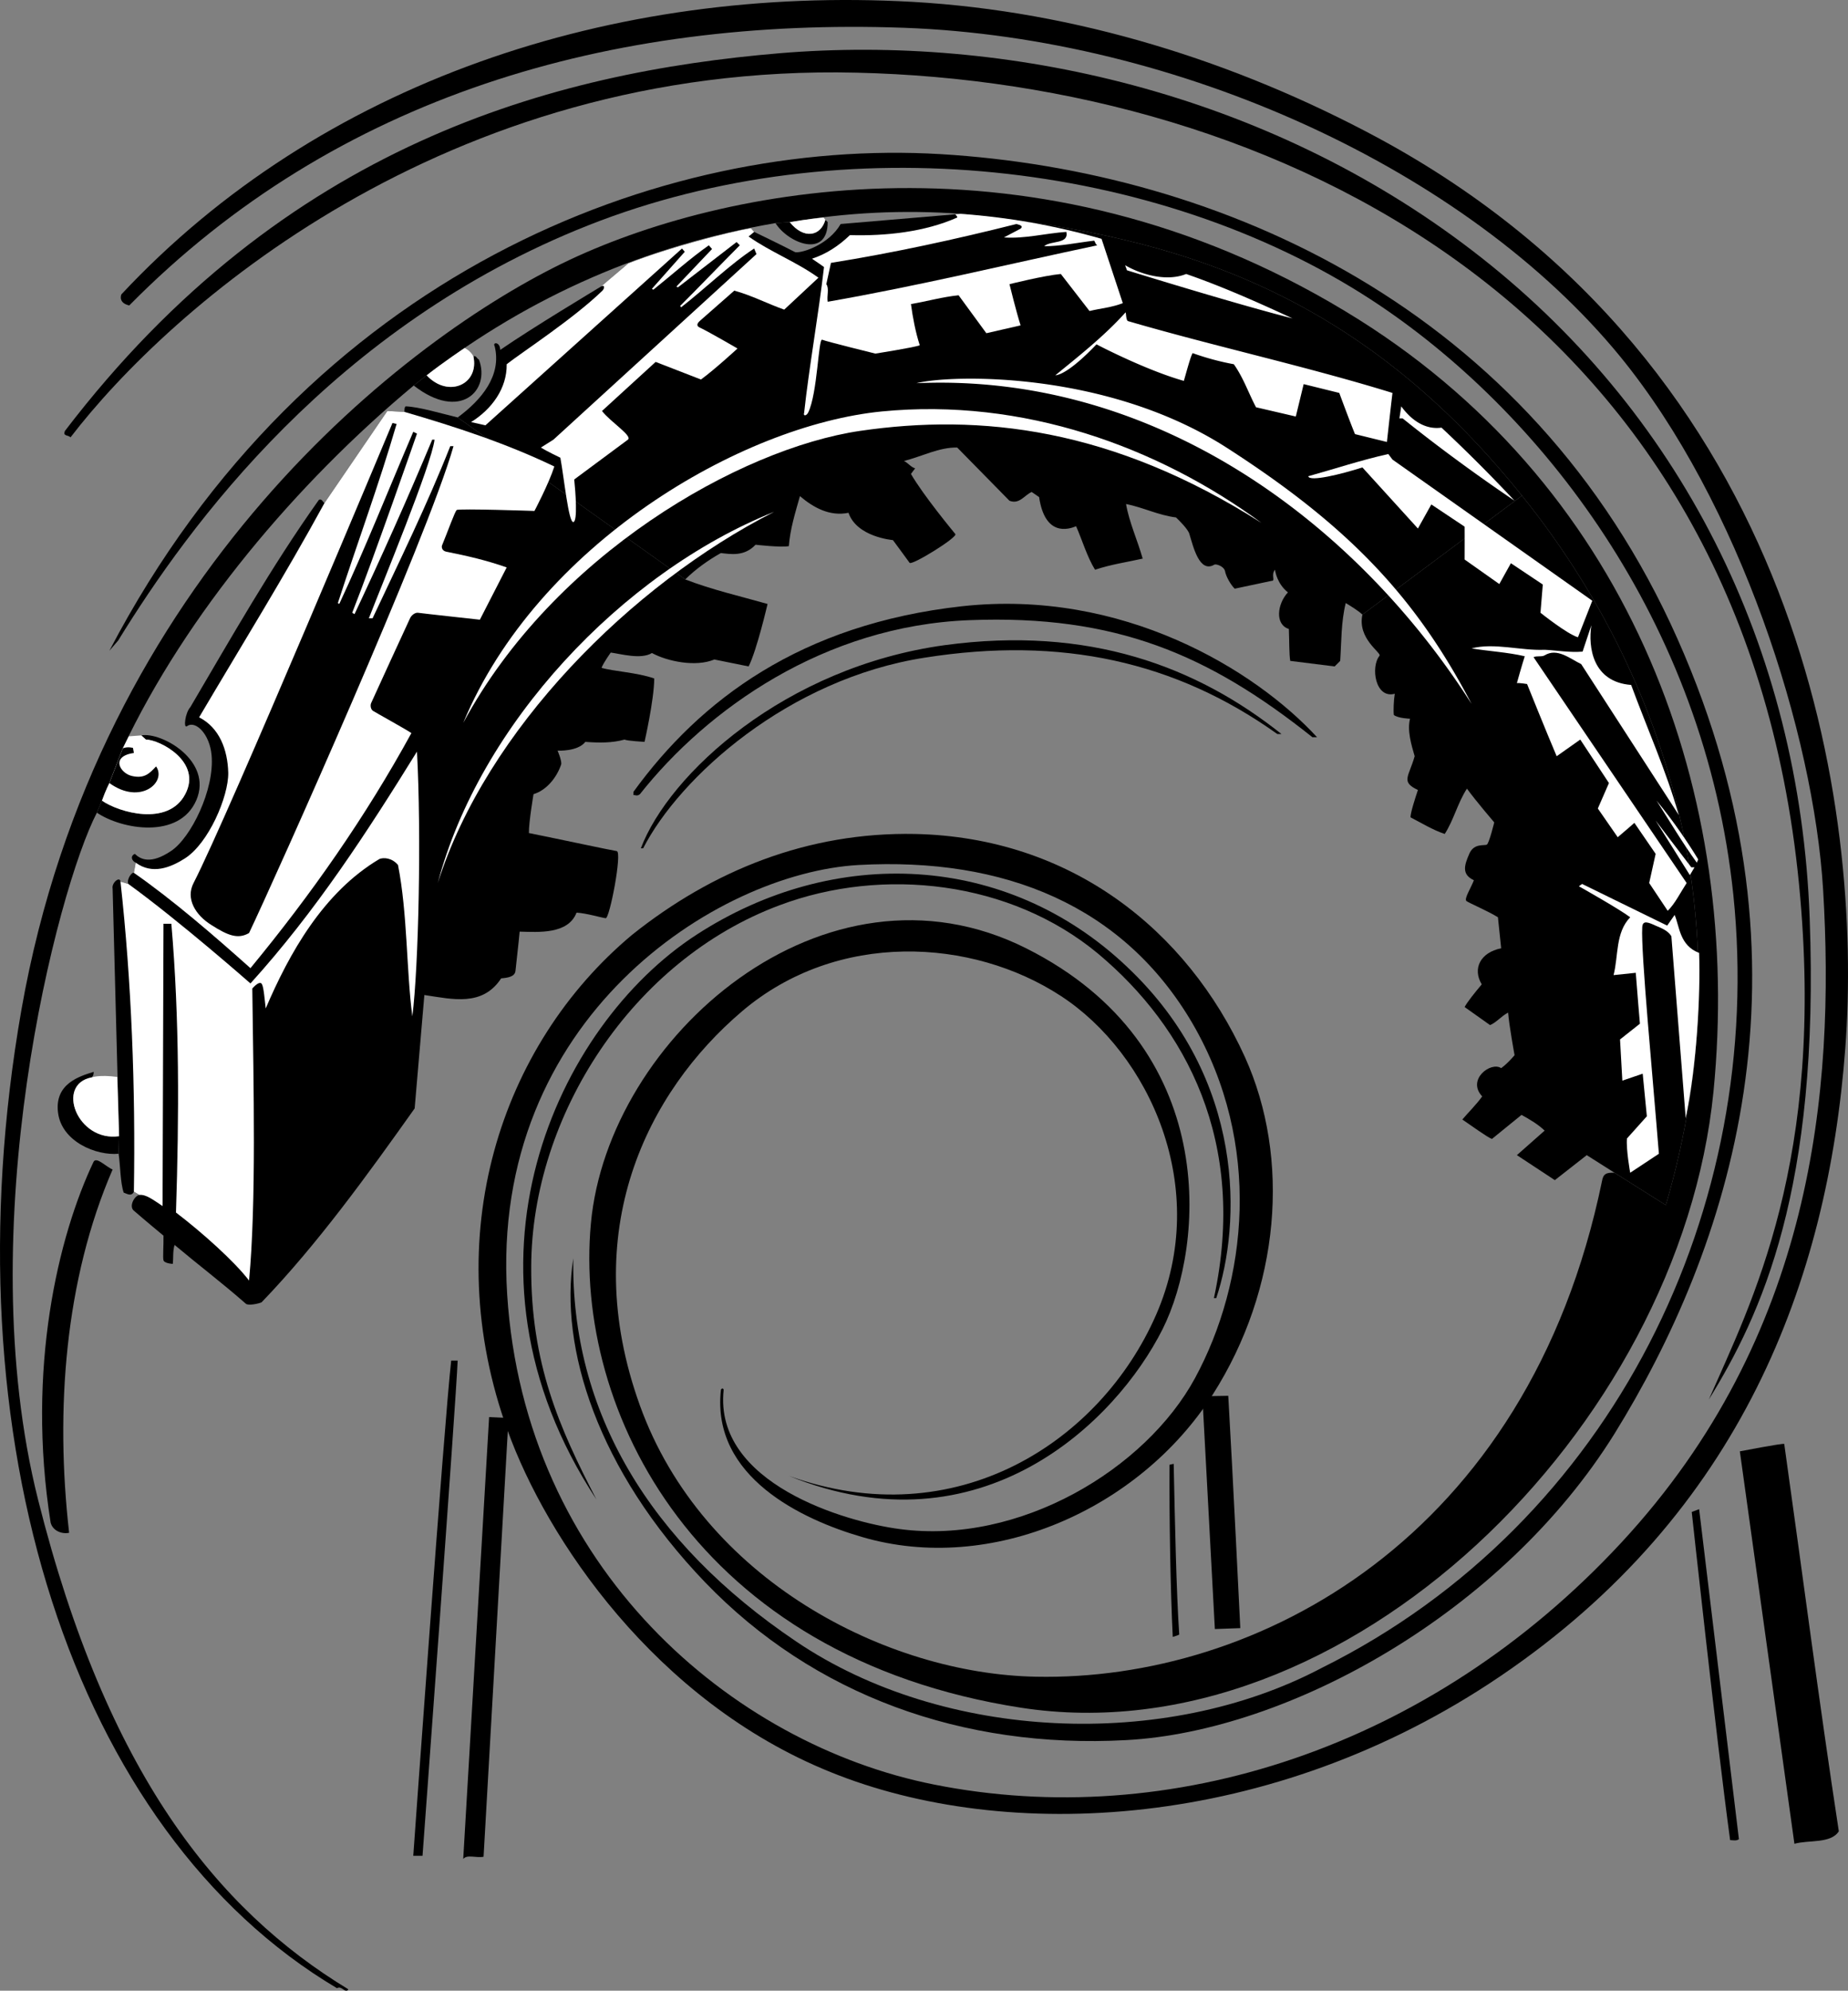
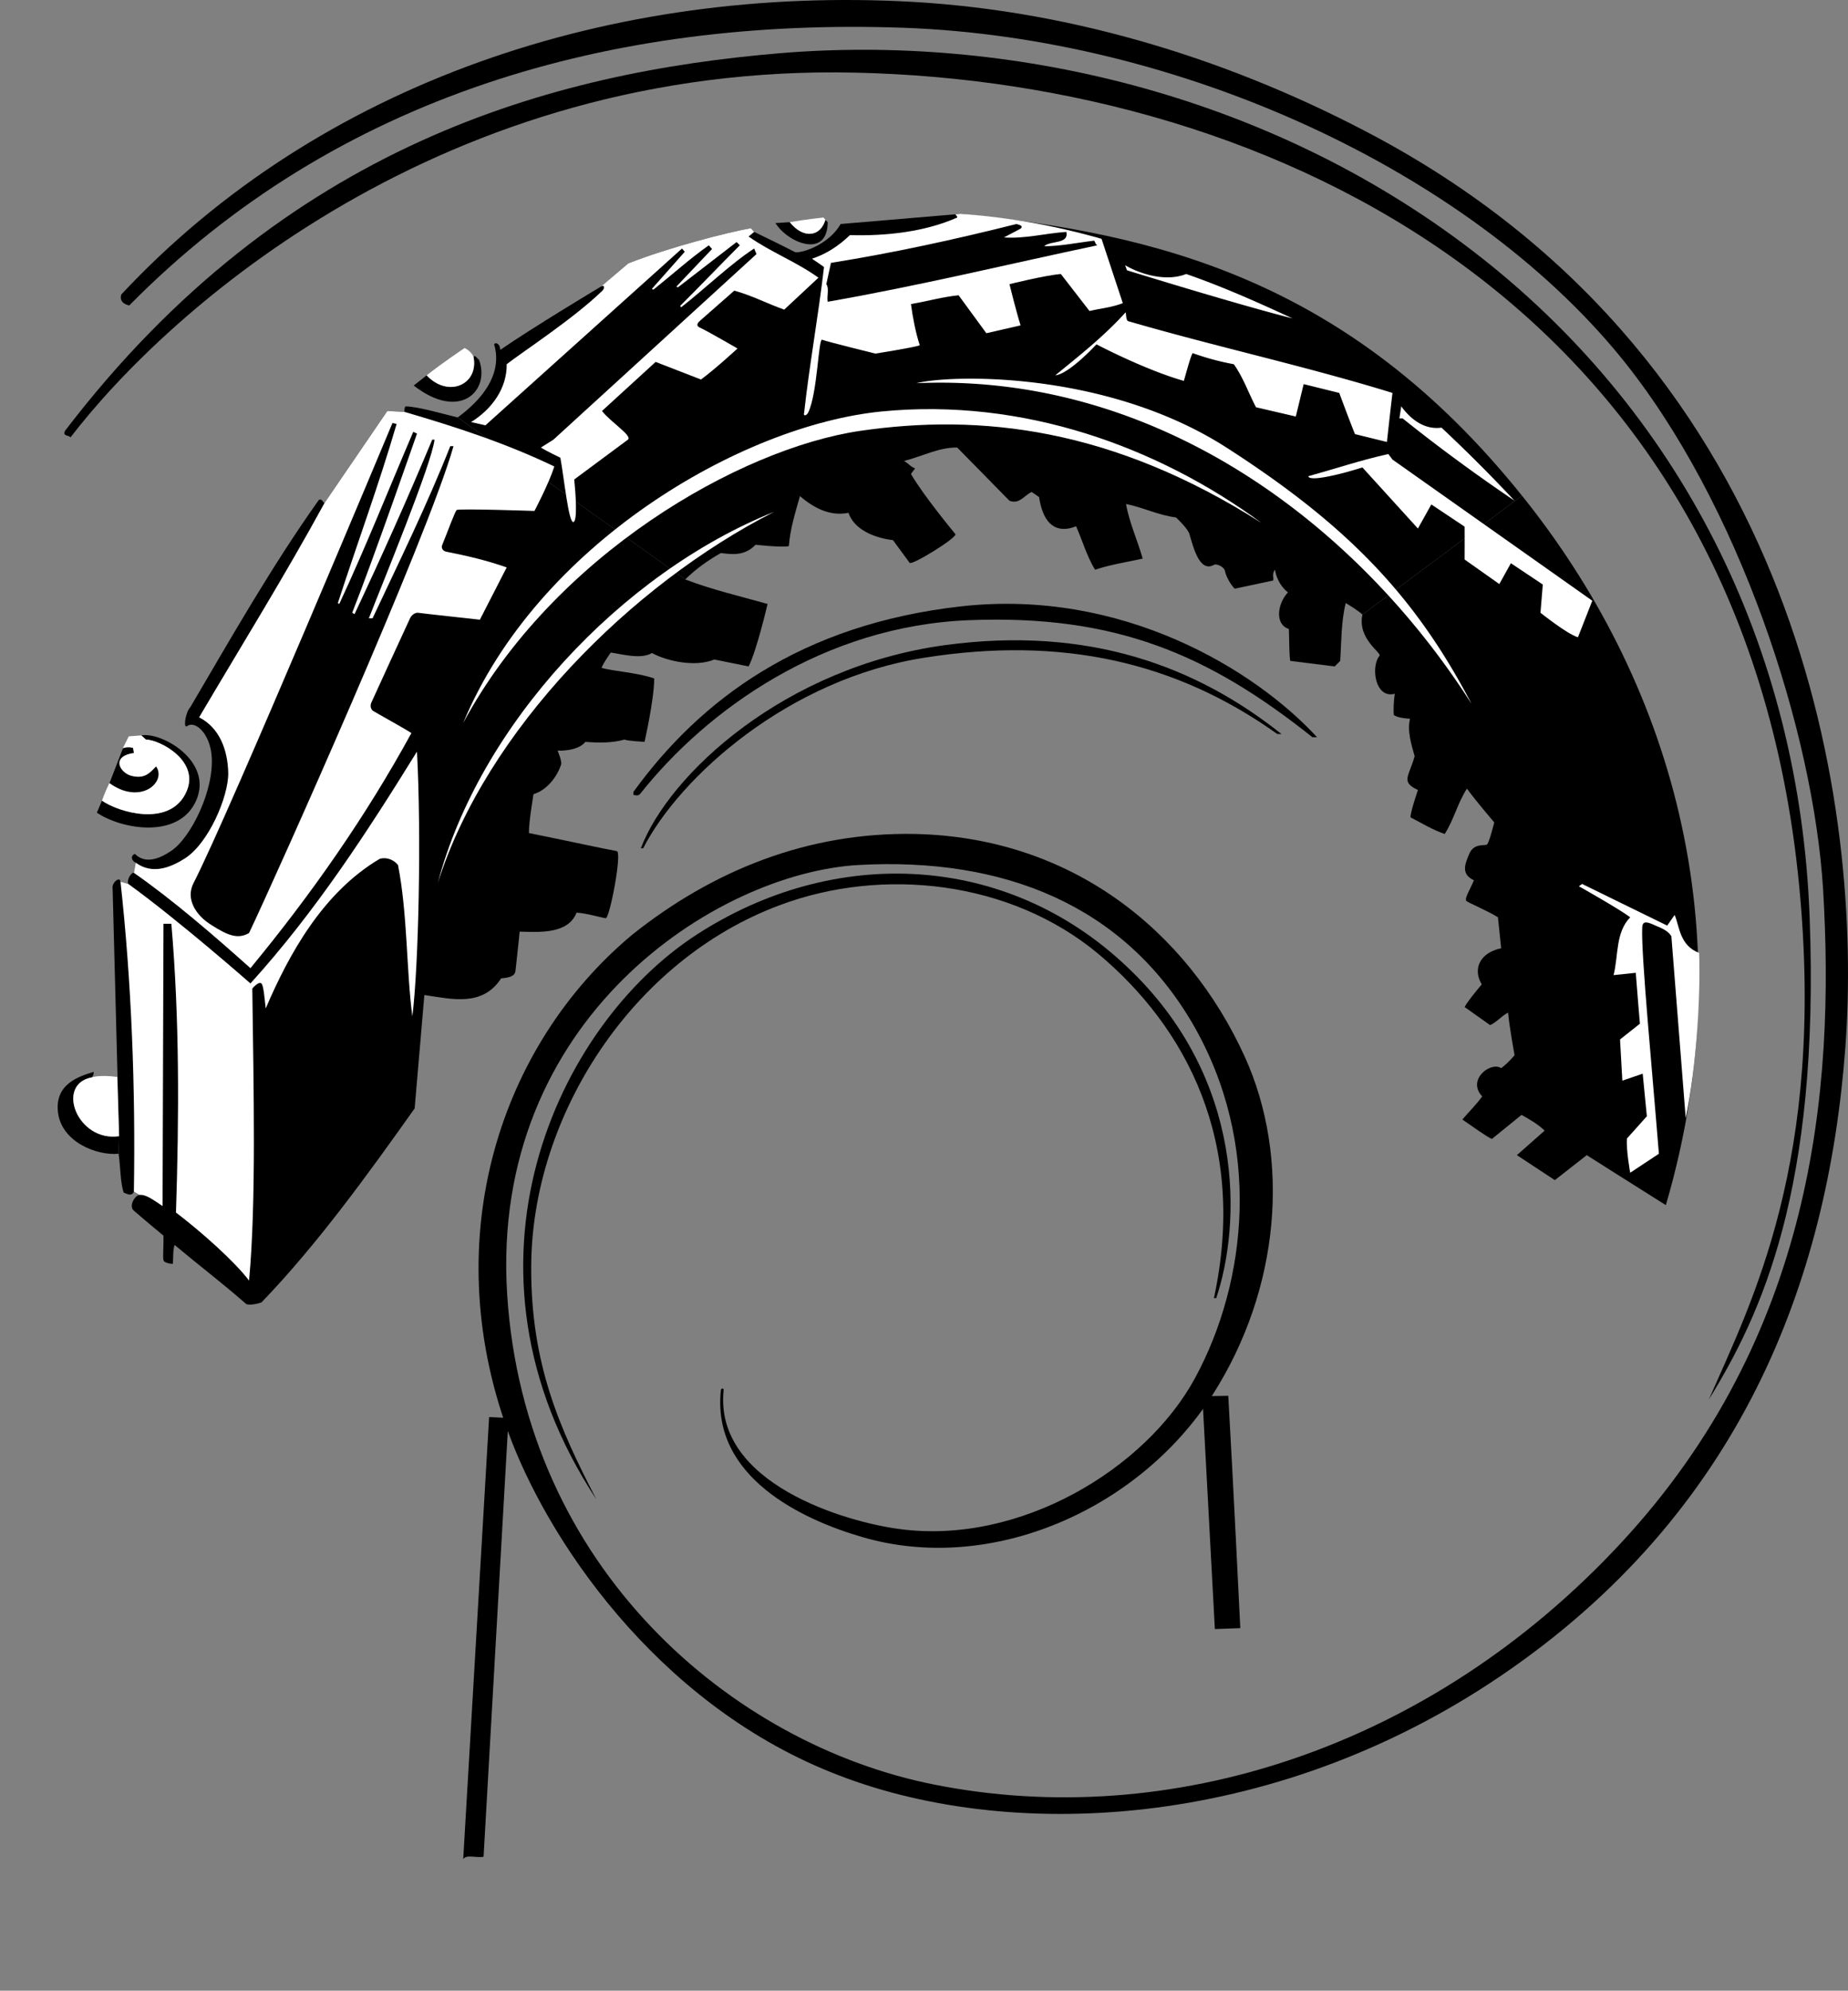
<svg xmlns="http://www.w3.org/2000/svg" width="399.53" height="430.151">
  <rect width="100%" height="100%" fill="#808080" stroke="none" />
-   <path d="M207.648 46.202c42.105 4.227 83.851 14.11 121.398 60.903 31.559 39.218 48.707 93.324 31.101 153.3l-11.101-7c-1.824-.078-2.441.274-2.7 1.797-16.023 77.625-74.929 108.086-122.402 107.102-32.27-.61-72.011-20.95-85.597-58.602-13.598-37.687 1.574-67.773 22.097-85.199 20.578-17.477 49.727-15.824 68.903-3.3 19.101 12.437 32.574 41.476 20.597 68.902-12.023 27.472-43.273 47.824-79.398 34.8 41.543 16.856 70.691-11.586 80.8-31.703 9.075-18.105 12.743-61.105-29.5-82.297-43.523-21.82-90.44 19.23-94.1 59.5-3.712 40.317 22.675 93.692 93 104.598 70.292 10.832 142.468-60.426 149.698-133.098 6.309-63.808-17.355-129.476-76.597-166.8-66.711-41.946-135.117-29.637-170.602-13C87.71 72.788 21.09 124.76 4.647 218.105c-16.28 92.742 11.106 177.656 68.2 211.5 1.074-.575 1.574 1.023 2.398.398v-.2c-28.324-17.175-52.156-46.706-67-105.698-14.867-59.036 4.176-132.094 12.7-148.5l1.1-2.602c.727-2.07 1.602-3.8 1.602-3.8l2.899-7.5c13.676-28.973 37.476-57.243 62.898-78.4l2.801-2.198c22.59-17.29 47.477-28.075 75.403-32.903l3.097-.199c12.238-2.09 24.617-2.707 36.902-1.8" />
  <path d="M98.944 90.202c-3.718-.894-8.273-2.273-11.199-2.398-.37.031-.3 1.2-.3 1.2l-3.7-.2-13.598 19.898c-.425-.273-.527-.972-1.203-.699-10.324 14.527-18.922 29.727-27.797 44.8-1.125 1.227-1.546 4.723-.703 4.102 1.809-1.308 4.903 1.68 5.301 6.297.676 7.395-4.492 17.895-8.8 20.703-4.329 2.895-6.524 1.825-7.798.598-1.125.527-.558 1.594.2 1.902l-.403 2.2c-.355-.258-1.625 1.324-1.199 2.398l-1.7-.5c-.124-1.242-1.956.258-1.698 1.5l1.398 53.5-.098 3.8c.383 2.583.352 6.255 1.098 8.4.676.226 1.676.925 2.2-.2l1.202.7c-1.093.156-2.335 2.484-1.203 3.402 2.23 1.941 6.403 5.398 6.403 5.398.043 2-.176 4.8 0 5.3.074.5 1.199.75 2 .802.175-1.278-.028-2.778.398-4.102 5.277 4.426 10.176 8.125 15.402 12.7.524.476 2.762-.005 3.399-.298 12.074-12.52 23.074-27.777 33.101-41.902l2.098-24.5c6.176.926 12.574 2.527 16.602-3.598 1.46-.129 2.941-.351 3.097-1.601.2-2.117.66-5.75.903-8.5 4.05.101 10.472.625 12.3-4.102 2.172.125 5.399 1.102 6.297 1.203.852.149 3.61-14.28 2.403-14.5-1.305-.191-12.426-2.578-19-3.902-.028-2.375 1-8.398 1-8.398 2.875-.875 5.074-3.676 6-6.5.074-.926-.801-2.903-.801-2.903s4.375.227 6-1.898c3.074.222 5.75.25 8.5-.5.375.273 4.3.5 4.3.5s2.075-9.074 2.098-13.7c-3.675-1.292-8.898-1.55-11.398-2.3.477-1.2 2-3.301 2-3.301 2.125.285 6.55 1.55 8.898.102 3.375 1.824 9.477 3.074 13.5 1.398 0 0 5.473 1.125 7.403 1.5 1.773-3.473 4.097-13.5 4.097-13.5-5.921-1.676-12.023-3.074-17.796-5.3l-49.204-35" />
  <path d="M329.046 107.105c-37.547-46.793-79.293-56.676-121.398-60.903l-1.102.102-24.8 2.101c-2.493 4.356-8.13 6.286-9.802 6.098-2.785-1.457-8.898-4.398-8.898-4.398l-.7-.801c-4.925.875-17.425 4.055-26.5 7.601l-5.902 5c-1.046.637-14.722 8.825-21.796 13.7-.06-1.844-1.727-1.676-1.204-.801 1.578 6.324-2.855 11.625-8 15.398l49.204 35c2.171-2.172 4.972-4.172 7.699-5.699 2.074.227 5.074.8 7.5-1.8 0 0 5.578.644 7.199.3.273-3.676 1.375-7.176 2.398-10.8 2.977 2.527 6.477 4.425 10.5 3.6 1.793 5.263 9.602 5.9 9.602 5.9s3.148 4.25 3.602 4.902c.398.699 10.394-5.477 9.898-6.2-.547-.675-6.926-8.375-9.602-13l.903-1.203c-.926-.273-1.528-1.172-2.403-1.597 3.875-.977 7.579-2.977 11.5-2.903l11.301 11.5c2.176.828 3.176-1.172 4.8-1.898l1.603 1.101c1.273 8.524 6.273 7.024 8 6.297 1.375 3.125 2.375 6.625 4.097 9.403 3.574-1.176 6.574-1.575 10.3-2.403-1.124-3.972-2.925-7.875-3.6-11.797 3.675.723 6.976 2.422 10.8 2.899.676.625 2.676 2.625 2.902 3.601.82 2.657 2.149 8.524 5.399 6.598.312-.187 2.023.285 2.3 1.402.2 1.149 1.25 3 2.098 3.797l8-1.699c.852.05-.222-1.273.703-2.398.075.523.524 3.074 2.797 4.898-2.273 2.426-2.898 6.926.203 7.902.11 2.899.055 5.399.297 6.899l9.602 1.2 1.2-1.2c.277-4.074.175-8.375 1.198-12.5.602.375 2.727 1.625 3.602 2.5l34.5-25.7" />
  <path d="M294.546 132.804c-1.125 5.25 4.21 8.265 3.7 8.898-1.95 2.352-.95 9.352 3.3 8.203-.234 1.399-.324 3.774-.2 4.598.973.727 3.5.8 3.5.8-.652 2.5.274 5.626 1 8.102-1.3 4.524-3.05 5.524.7 7.297-.617 1.856-1.61 4.918-1.602 5.903 2.375 1.222 4.778 2.722 7.403 3.597 1.972-3.074 2.773-6.672 4.8-9.797 1.79 2.496 5.899 7.297 5.899 7.297s-1.125 4.602-1.602 4.801c-.523.3-2.8-.371-3.797 2-1.05 2.422-1.726 4.426 1 5.7-.66 1.726-2.175 4.027-1.601 4.5.574.425 4.773 2.226 6.8 3.5l.7 6.702c-4.5.899-6.25 4.399-4.2 7.797-1.464 1.742-3.171 3.852-3.699 4.903l5.5 3.898c1.375-.574 2.473-1.973 3.899-2.7.238 2.942 1.398 9.2 1.398 9.2s-1.476 1.781-2.898 2.8c-2.25-1.5-7.5 2.5-4.102 6.102-1.148 1.649-3.273 3.774-4.297 5 1.973 1.325 5.329 3.793 6.399 4.2l6.398-5.2c1.676.922 3.578 2.024 5 3.399l-6 5.3 8.203 5.399 6.899-5.398 6 3.8 11.101 7c17.606-59.976.458-114.082-31.101-153.3l-34.5 25.699" />
  <path fill="#fff" d="M311.647 92.405a336.56 336.56 0 0 1 15.797 15.797c-7.523-5.074-16.222-11.375-24.199-17.797h-.7l.4-2.601c1.976 2.726 4.976 5.125 8.702 4.601" />
  <path d="M22.046 173.003c3.633 2.54 14.32 5.656 18-1.398 3.707-7.008-5.523-11.778-8.5-11.801l-1-.899c4.375-.808 15.543 5.524 11.898 14-3.691 8.524-16.125 6.325-21.5 2.7l1.102-2.602m148.699-125c3.008 3.758 6.676 3.094 7.7-.5l.5.5c-.024 7.926-8.524 4.594-11.297.2l3.097-.2m-78.5 33.102c4.676 4.992 11.406 1.937 10.102-4.102.574-.273.773.527 1.199.7 2.543 6.726-4.125 13.394-14.102 5.6l2.801-2.198M25.648 249.304c-4.82.457-12.344-2.617-13.102-8.899-.793-6.308 4.773-7.875 7.7-8.8 0 0 .081.73-.4 1.199-7.925 1.457-3.109 14.008 5.9 12.7l-.099 3.8" />
  <path fill="#fff" d="m83.745 88.804 3.7.2c11.077 3.226 22.078 6.823 32.402 11.8-1.258 3.875-4.301 9.601-4.301 9.601s-16.375-.558-16.8-.203c-.407.309-1.927 4.621-3.2 7.703-.094.371.016 1.086.898 1.297 4.633.926 8.579 1.828 13.102 3.403l-5.8 11.3s-12.774-1.394-13.4-1.5c-.675-.058-1.437.594-1.699 1.2-.316.652-8.21 17.824-8.402 18.3-.242.524-.09 1.399.402 1.7.43.296 7.204 4.03 8.297 4.8-9.922 18.125-21.625 34.825-34.797 50.797-7.925-7.074-16.828-14.773-25.203-20.597l.403-2.2c3.574 2.625 7.496 1.07 10.597-.902 5.145-3.242 9.477-13.406 9.403-18.5-.125-5.043-1.926-9.773-6.301-12 9.074-15.375 18.574-30.676 27.101-46.3l13.598-19.9" />
  <path d="m262.647 352.003 5.5-.2s-1.625-33.476-2.601-50.198l-5.602.097 2.703 50.301m-158.101 49.199c-1.524.328-3.625-.574-4.399.5l5.598-95.5 4.2.203-5.4 94.797" />
  <path d="M109.745 309.105c-15.156-41.844-1.625-83.278 26.902-107.102 17.376-13.875 37.977-22.258 61.2-21.8 33.574.726 58.754 20.628 71.3 48.202 9.899 21.899 7.657 50.059-7 73-15.851 24.774-47.882 38.918-75.8 30.7-12.926-3.758-32.508-12.926-30.5-31.7.043-.48.633-.523.597 0-2.105 20.106 26.297 28.47 38.102 30 25.875 3.442 53.102-12.918 63.8-32.601 11.325-20.875 14.575-50.625-.5-76.602-14.886-25.511-40.675-36.023-72.198-34.297-30.704 1.727-79.79 33.184-76 92.797 3.773 59.059 48.523 97.227 92.296 105.903 50.72 10.113 107.176-7.625 148.602-52.301 41.375-44.625 46.207-97.543 43.602-141.102-2.067-33.726-18.036-83.562-43.903-115.199-33.074-40.324-95.324-68.824-154.8-71-63.11-2.254-122.626 14.527-167.5 60-2.524-.574-1.7-2.398-1.7-2.398C69.171 17.679 132.483-3.24 197.347.405c35.324 2.024 69.812 12.88 100.398 29.297 92.344 49.727 105.008 145.727 101.2 196.801-3.79 50.238-22.524 100.426-74.598 135.7-49.485 33.527-106.938 36.085-144.801 20.702-37.957-15.308-61.438-50.574-69.8-73.8" />
  <path d="M318.245 54.105c44.844 34.324 70.89 85.613 73 144.3 2.176 58.692-10.523 85.723-21.8 104 9.03-20.668 25.308-51.644 19.5-111.3C376.744 65.929 275.088 17.76 185.147 15.702 95.866 13.566 36.319 67.03 15.245 94.503c-.523-.574-1.722-.176-1.2-1.398 47.376-62.008 105.575-77.477 154.5-81.602 48.876-4.074 104.923 8.297 149.7 42.602" />
-   <path d="M362.647 138.003c31.918 71.711 10.774 132.426-13.601 171.8-24.004 38.548-70.293 64.325-105.602 66.2-35.355 1.926-67.547-9.719-91-34.098-23.355-24.308-31.523-50.808-28.5-70-.523 33.024 16.375 61.375 48.203 82.797 31.774 21.477 79.672 23.625 113.598 5.703 63.176-31.375 95.926-99.726 89-167-6.148-59.242-41.844-104.906-78.398-128.703-46.176-30.023-114.176-37.773-169.2-16-54.976 21.727-86.355 64.91-101.601 89.703l-1.898 2.2C66.42 58.929 142.971 29.73 203.347 33.304c60.324 3.625 127.418 33.012 159.3 104.699" />
  <path fill="#fff" d="M256.444 59.202c7.875 2.727 15.477 6.125 23 9.602-12.773-3.25-35.796-10.399-35.796-10.399l-.403-1.101c2.926 1.75 8.676 3.726 13.2 1.898m-12.501 10.203c18.457 5.387 38.778 9.825 57.102 15.5-.426 3.524-1.2 10.598-1.2 10.598l-6.902-1.7c-1.222-2.976-3.398-8.898-3.398-8.898l-7.7-1.902-1.699 7-8.601-2c-1.625-3.074-2.727-6.375-4.8-9.3a56.847 56.847 0 0 1-8.9-2.4c-.449.677-1.324 4.024-1.902 6-8.398-2.374-18.898-7.898-18.898-7.898s-5.875 6.399-8.899 6.7c4.973-4.075 10.473-8.375 15.098-13.5.3-.551.051 1.699.7 1.8m74.202 82.7c-25.027-39.278-68.43-71.586-120-69.301 7.274-1.875 41.028-2.758 67 13.898 26.024 16.727 40.774 31.977 53 55.403" />
  <path fill="#fff" d="M272.745 113.003c-32.324-20.574-60.82-23.687-86.8-19.898-26.024 3.824-66.274 26.824-85.797 63.097 16.023-38.523 60.019-64.3 90.5-67.297 30.523-2.976 59.671 7.625 82.097 24.098" />
  <path d="M85.745 91.605c-3.824 13.125-8.523 25.824-12.7 38.699l.302.2c5.676-12.177 10.676-24.774 16-37.2l.8.398s-9.21 26.555-14 38.703l.5.297c5.876-12.472 11.473-24.972 16.797-37.699h.5c-.625 5.324-11.222 30.926-14.199 38.602h.8c5.774-12.278 11.774-24.477 16.802-37.2h.699c-5.625 19.856-38.227 92.625-44.2 105.2-2.425 1.425-4.66.492-8.1-1.7-3.493-2.144-5.657-5.718-3.9-9.101 7.575-14.707 43-99.399 43-99.399l.9.2" />
  <path fill="#fff" d="m301.046 99.304 43.2 30.5-3.099 7.898c-2.328-.672-8.101-5.297-8.101-5.297l.5-6.101-6.899-4.602-2.5 4.5-7.5-5.297c.024-2.101 0-7.101 0-7.101l-7.203-4.801-2.898 5.2-12-13.2c-4.496 1.445-11.5 3.176-11.7 1.902 5.676-1.578 11.376-3.476 17.301-4.8l.899 1.199m-133.699 11.301c-30.926 15.722-62.227 47.125-72.7 80.199 8.973-34.074 39.672-66.977 72.7-80.2" />
  <path d="M284.745 159.304h-1c-22.45-17.88-42.582-26.524-74.098-25.3-31.476 1.175-56.828 19.323-71.3 37.6-.625.524-1.028.126-1.403.2v-.7c14.477-19.925 36.223-36.226 71-40.101 34.727-3.824 63.375 13.727 76.801 28.3" />
-   <path fill="#fff" d="M352.647 148.003c3.473 9.426 7.575 18.527 10.297 28.102l-21.097-32.602c-2.426-1.176-5.176-3.574-7.903-1.898-.597.379-1.699.05-2.398.398l33.101 48.8c-1.328 2.024-2.558 4.532-4.101 6l-4-6 1.398-6.3-4.597-6.7s-2.426 2.126-3.602 3.102l-4.3-6.203 2.402-5.5-6.2-9.398-5.101 3.601c-2.125-4.976-6.399-15.601-6.399-15.601s-1.625-.274-2.203-.2c0 0 1.078-3.874 1.703-5.8-3.726-.875-7.726-1.074-11.5-1.7 4.875-1.277 10.672.524 15.797.301 2.676.125 5.278.625 8.203.399l1.899-5.7c-.727 4.723.258 12.258 8.601 12.899" />
  <path d="M277.046 158.605h-.899c-21.976-15.676-46.722-21.16-76.203-16.5-29.523 4.574-53.023 25.824-60.898 41.199h-.5c6.125-16.125 31.184-39.164 65.7-43.899 31.175-4.226 54.476 4.625 72.8 19.2" />
-   <path fill="#fff" d="m367.147 185.702-.3.703c-3.028-4.175-5.824-8.875-8.7-13.402 3.774 4.55 7.07 9.52 9 12.7m-.8 1.702-1 1.7-7.403-11.801 7.704 10.101h.699" />
  <path d="M243.546 208.804c26.043 24.457 24.676 56.023 19.398 71.699h-.5c7.309-33.742-6.078-58.55-25-74.398-18.968-15.797-46.625-18.875-68.898-10.5-31.824 11.824-53.57 45.472-53.7 78-.124 20.996 6.075 34.925 14.098 50.398-33.191-50.406-8.437-102.512 21.602-122 29.875-19.406 67.043-17.742 93 6.8" />
  <path fill="#fff" d="M28.944 257.503c.375-22.273-.523-45.574-2.898-67l1.7.5c11.175 8.094 26.401 21.5 26.401 21.5 14.125-15.59 25.274-32.773 36-50.098.973 17.922.356 46.524-1 57.2-1.308-9.926-1.027-22.176-3.101-32.7-1.324-1.578-3.125-1.644-4-1.3-12.156 7.191-19.524 20.425-24.602 32.3-.222-1.976-.441-4.558-.797-5.203-.308-.691-1.18-.152-2.101.903.273 21.324.875 46.199-.7 63.097-3.175-4.148-10.124-10.375-15.8-14.699.676-20.875.773-41.875-1-62.398h-1.7l-.199 61c-2.113-1.403-3.601-2.551-5-2.403l-1.203-.699M163.046 50.105l-1.2 1c4.677 3.324 10.274 5.425 15.098 8.898l-7.398 6.902c-3.625-1.277-7.023-3.078-10.8-4.101 0 0-6.481 5.695-7.4 6.5-.788.695-.75 1.191 0 1.5 2.102 1.008 8.098 4.5 8.098 4.5s-4.879 4.504-7.898 6.7l-9.8-3.802-11.599 10.602c1.774 2.324 6.684 5.402 5.598 6.2-1.133.847-11.598 8.6-11.598 8.6.274 2.626.774 9.126-.203 9.2-1.023.125-1.992-9.524-2.797-13.899 0 0-3.074-1.464-4.203-2.203l2.703-1.699 43.899-40.098-.5-1.203c-5.125 3.328-10.793 8.828-15.8 12.703l-.2-.3c3.406-3.375 8.875-9.075 12.898-13.102l-.699-.7-12.7 9.802-.3-.2 7.7-8.101s-.223-.274-.7-.8c-4.023 2.823-8.023 6.425-12 9.6l-.3-.199 7.1-8-.6-.703-42.5 38.203-3.098-.703c4.472-2.773 7.773-7.273 7.699-12.5 3.273-2.574 14.375-9.773 20.7-15.898.515-.535.507-1.375-.302-.899l5.903-5c9.074-3.546 21.574-6.726 26.5-7.601l.699.8m197.398 149.899 1.602-2.3c1.074 2.425 1.05 6.6 5.3 8.202.325 9.024-.527 24.422-2.902 35.7l-3.097-39.301c-.528-.875-1.426-1.5-3.2-2.2-1.726-.788-3.054-1.402-3.101.301-.316 5.27 2.273 32.223 3.601 48.899l-6.203 4.101s-.922-5.078-.699-7.402l4.3-4.8-.898-9.2-4.402 1.5-.5-8.898 4.3-3.403s-.624-7.273-.898-11l-4.8.5c1.074-4.172.375-9.172 3.597-12.5-2.41-1.816-11.097-6.699-11.097-6.699l.699-.5 18.398 9" />
-   <path d="M24.347 252.702c-10.325 23.828-12.426 51.926-9.403 78.5-1.523.328-3.523-.375-4-2.199-5.273-33.324 1.676-61.973 9.301-78 .676-1.074 2.676 1.125 4.102 1.7m74.597 41.3c-.324 8.426-7.597 107-7.597 107h-2s6.676-93.676 8.199-107h1.398m286.801 18c3.977 28.227 7.477 55.426 11.8 83.7-1.726 2.726-6.554 1.827-9.6 2.702l-11.798-84.8s9.172-1.778 9.598-1.602m-130.801 41.199c-.421.227-1.398.5-1.398.5-.5-9.898-.773-25.898-.7-37.199l.9-.2c.25 12 .577 27.75 1.198 36.9m121 44.202c-.523.422-1.324.223-1.898.2-3.023-22.176-8.3-70.903-8.3-70.903l1.6-.597 8.598 71.3" />
  <path fill="#fff" d="M207.648 46.202c10.277.73 20.5 2.543 30.5 5.403l4.597 13.898c-2.324.926-4.824 1.125-7.2 1.7l-6.198-8c-3.625.327-11.102 2.202-11.102 2.202s1.477 6.024 2.402 8.899l-7.402 1.7-6-8.2c-3.324.324-6.926 1.324-10.3 1.898.374 2.828.976 6.028 1.902 8.903-.973.441-9.602 1.8-9.602 1.8s-10.723-2.644-11.5-3c-.824-.308-.992 11.524-3 15.7-.398.84-1.156.824-.898.097 1.074-9.875 3.074-20.96 4.3-31.5 0 0-1.624-1.172-2.601-1.797 2.977-.976 5.676-2.675 8.2-5.101 7.675.226 16.175-.676 23.198-3.8.078-.274-.324-.474-.398-.7l1.102-.102M25.745 245.503c-9.008 1.309-13.824-11.242-5.898-12.7 0 0 1.574-.624 5.5-.1l.398 12.8m.801-83.801-2.898 7.5s-.875 1.73-1.602 3.801c3.633 2.54 14.32 5.656 18-1.398 3.707-7.008-5.523-11.778-8.5-11.801l-1-.899-2.7.2-1.3 2.597" />
  <path d="M26.546 161.702c1.043-.441 2.2-.097 2.2-.097s.124.773.198 1.097c-5.191.727-2.957 4.492-.297 5 2.606.559 3.672-.574 5.098-2.097 2.344 3.324-3.324 8.492-10.097 3.597l2.898-7.5" />
  <path fill="#fff" d="M102.347 77.003c1.304 6.04-5.426 9.094-10.102 4.102 3.363-2.676 8.2-5.903 8.2-5.903s1.214.489 1.902 1.801m76.097-29.5c-1.023 3.594-4.691 4.258-7.699.5 3.676-.637 7.3-1 7.3-1l.4.5" />
  <path d="m220.648 49.405-3.602 1.899c4.477.324 8.875-.875 13.5-1.2.574 2.723-3.426 1.825-4.8 3.098 3.374.028 7.175-.773 10.8-1.199.273.324.273.824.7 1-19.524 4.125-38.427 8.727-58.302 12.2-.222-1.274.375-2.876-.296-3.798l1-4.601c13.574-2.176 26.875-5.074 40.097-8.399.375.125 1.676.325.902 1" />
</svg>